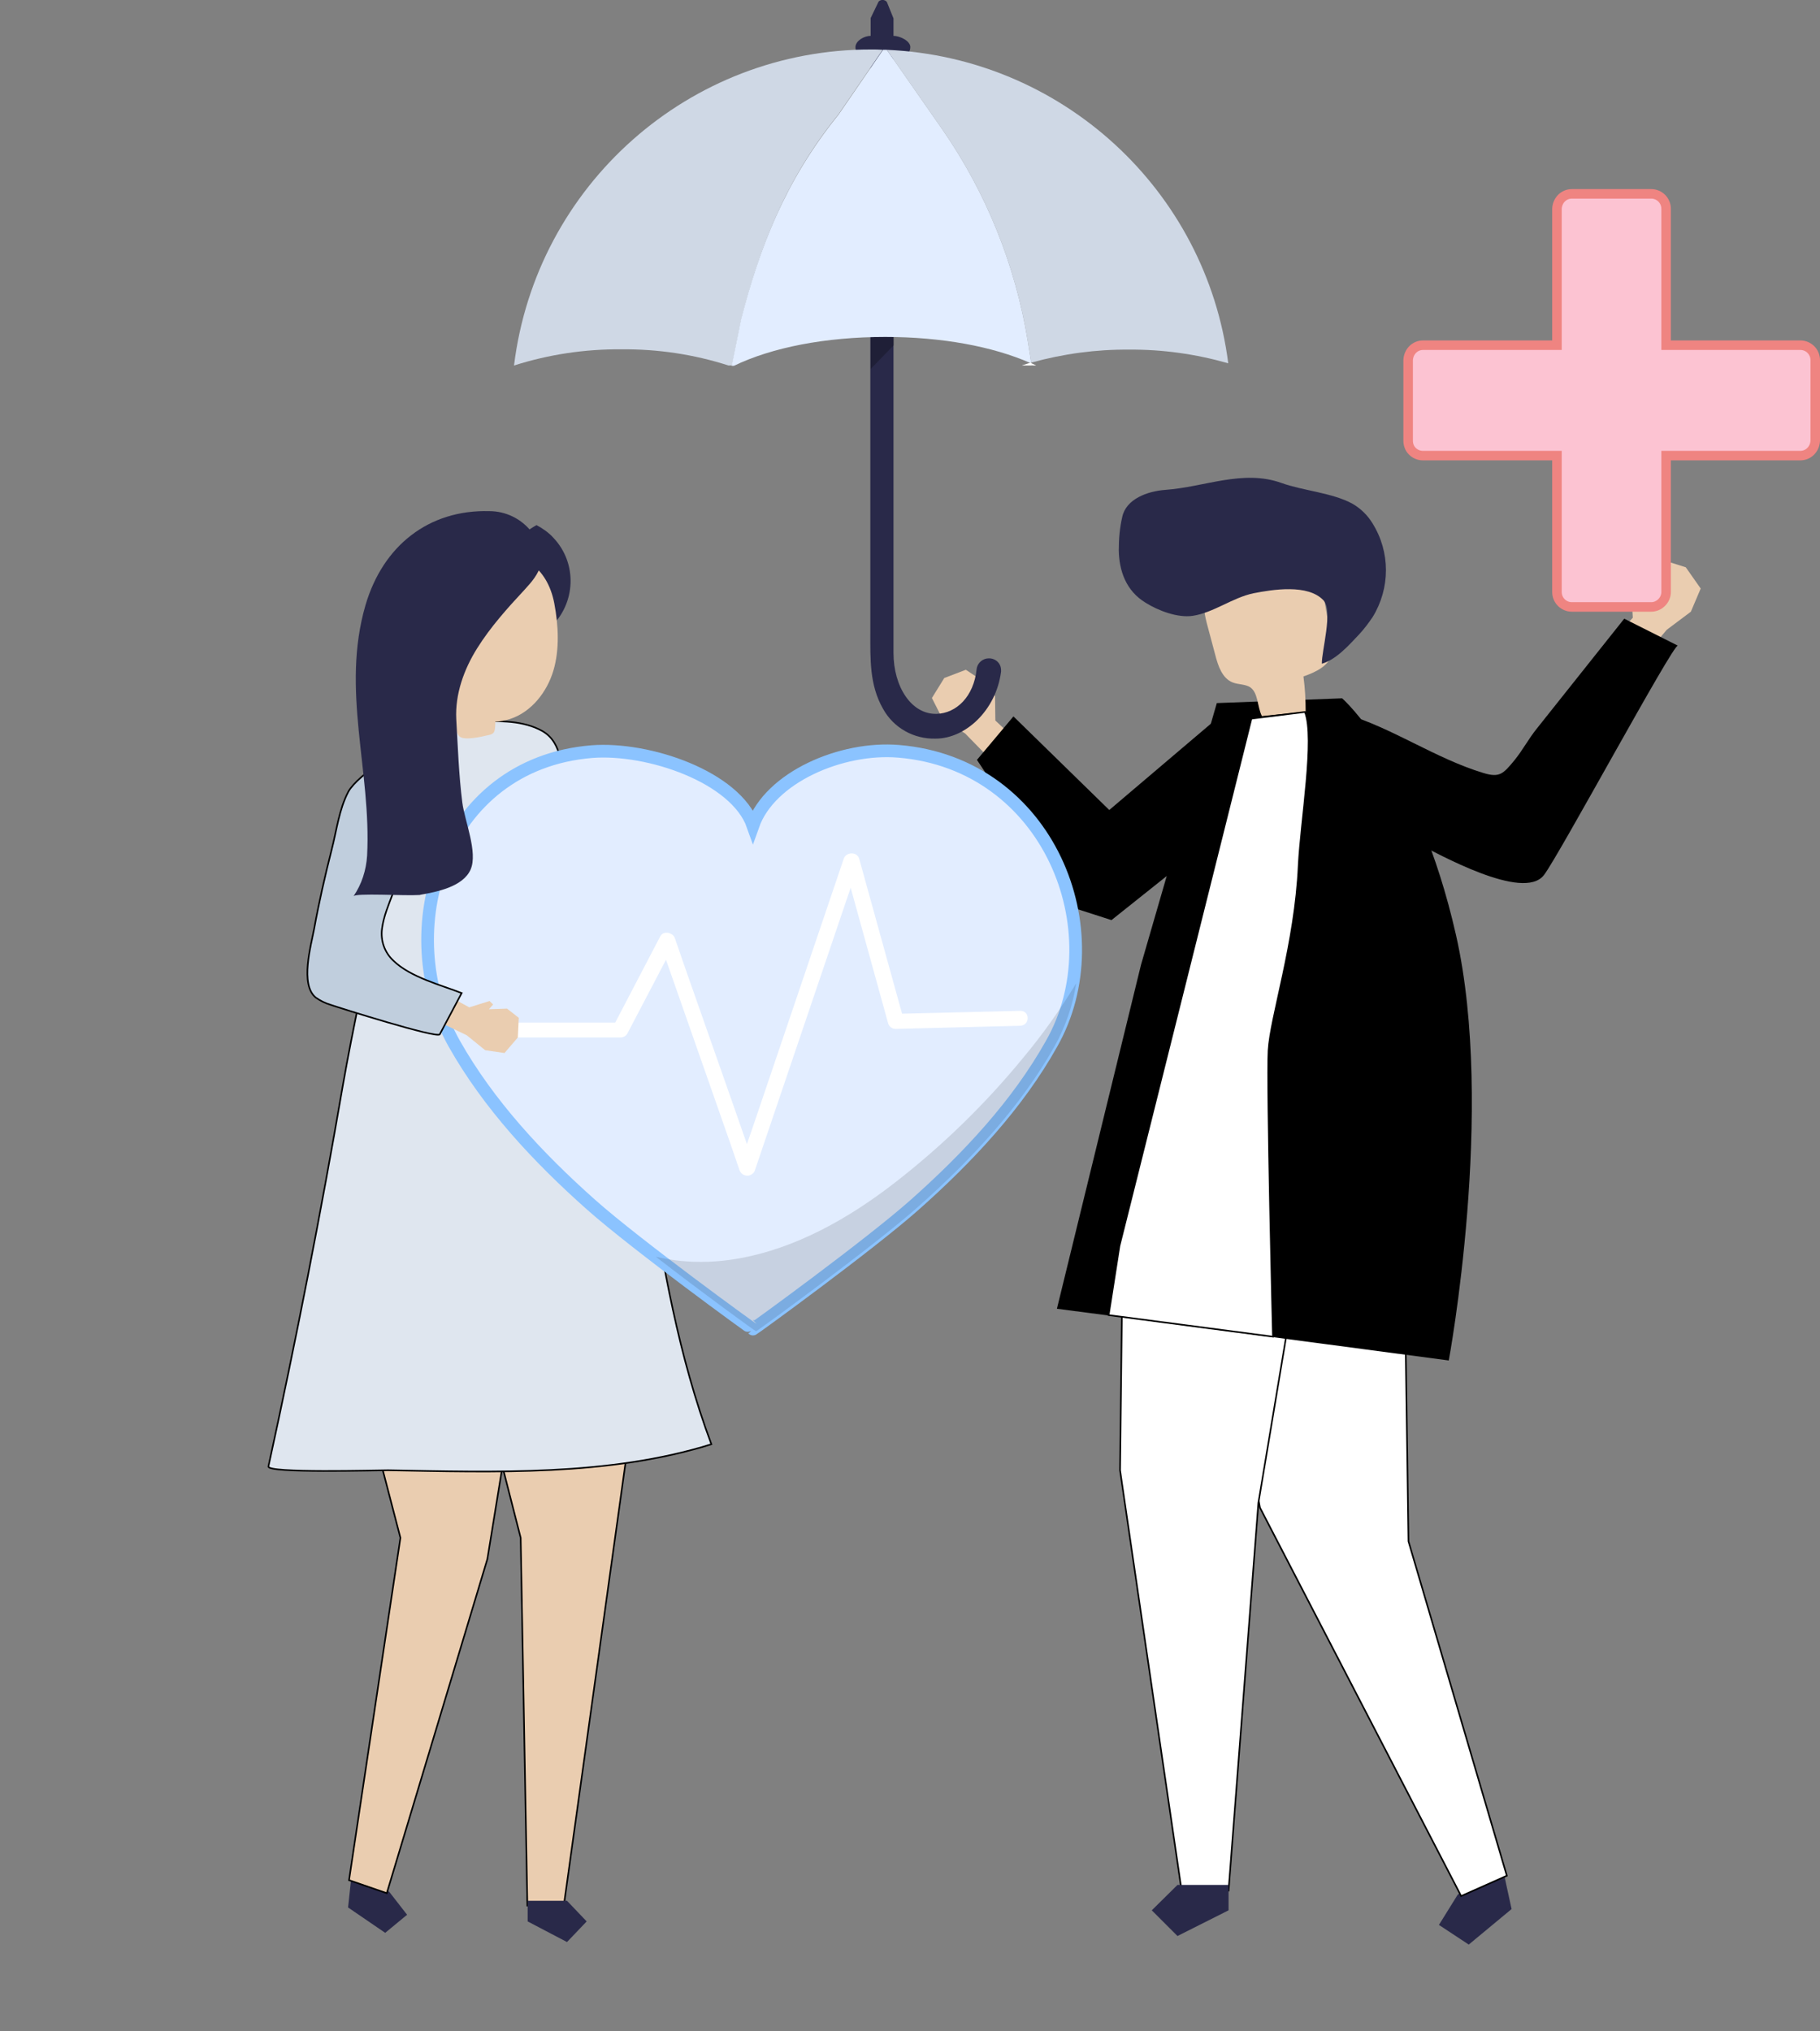
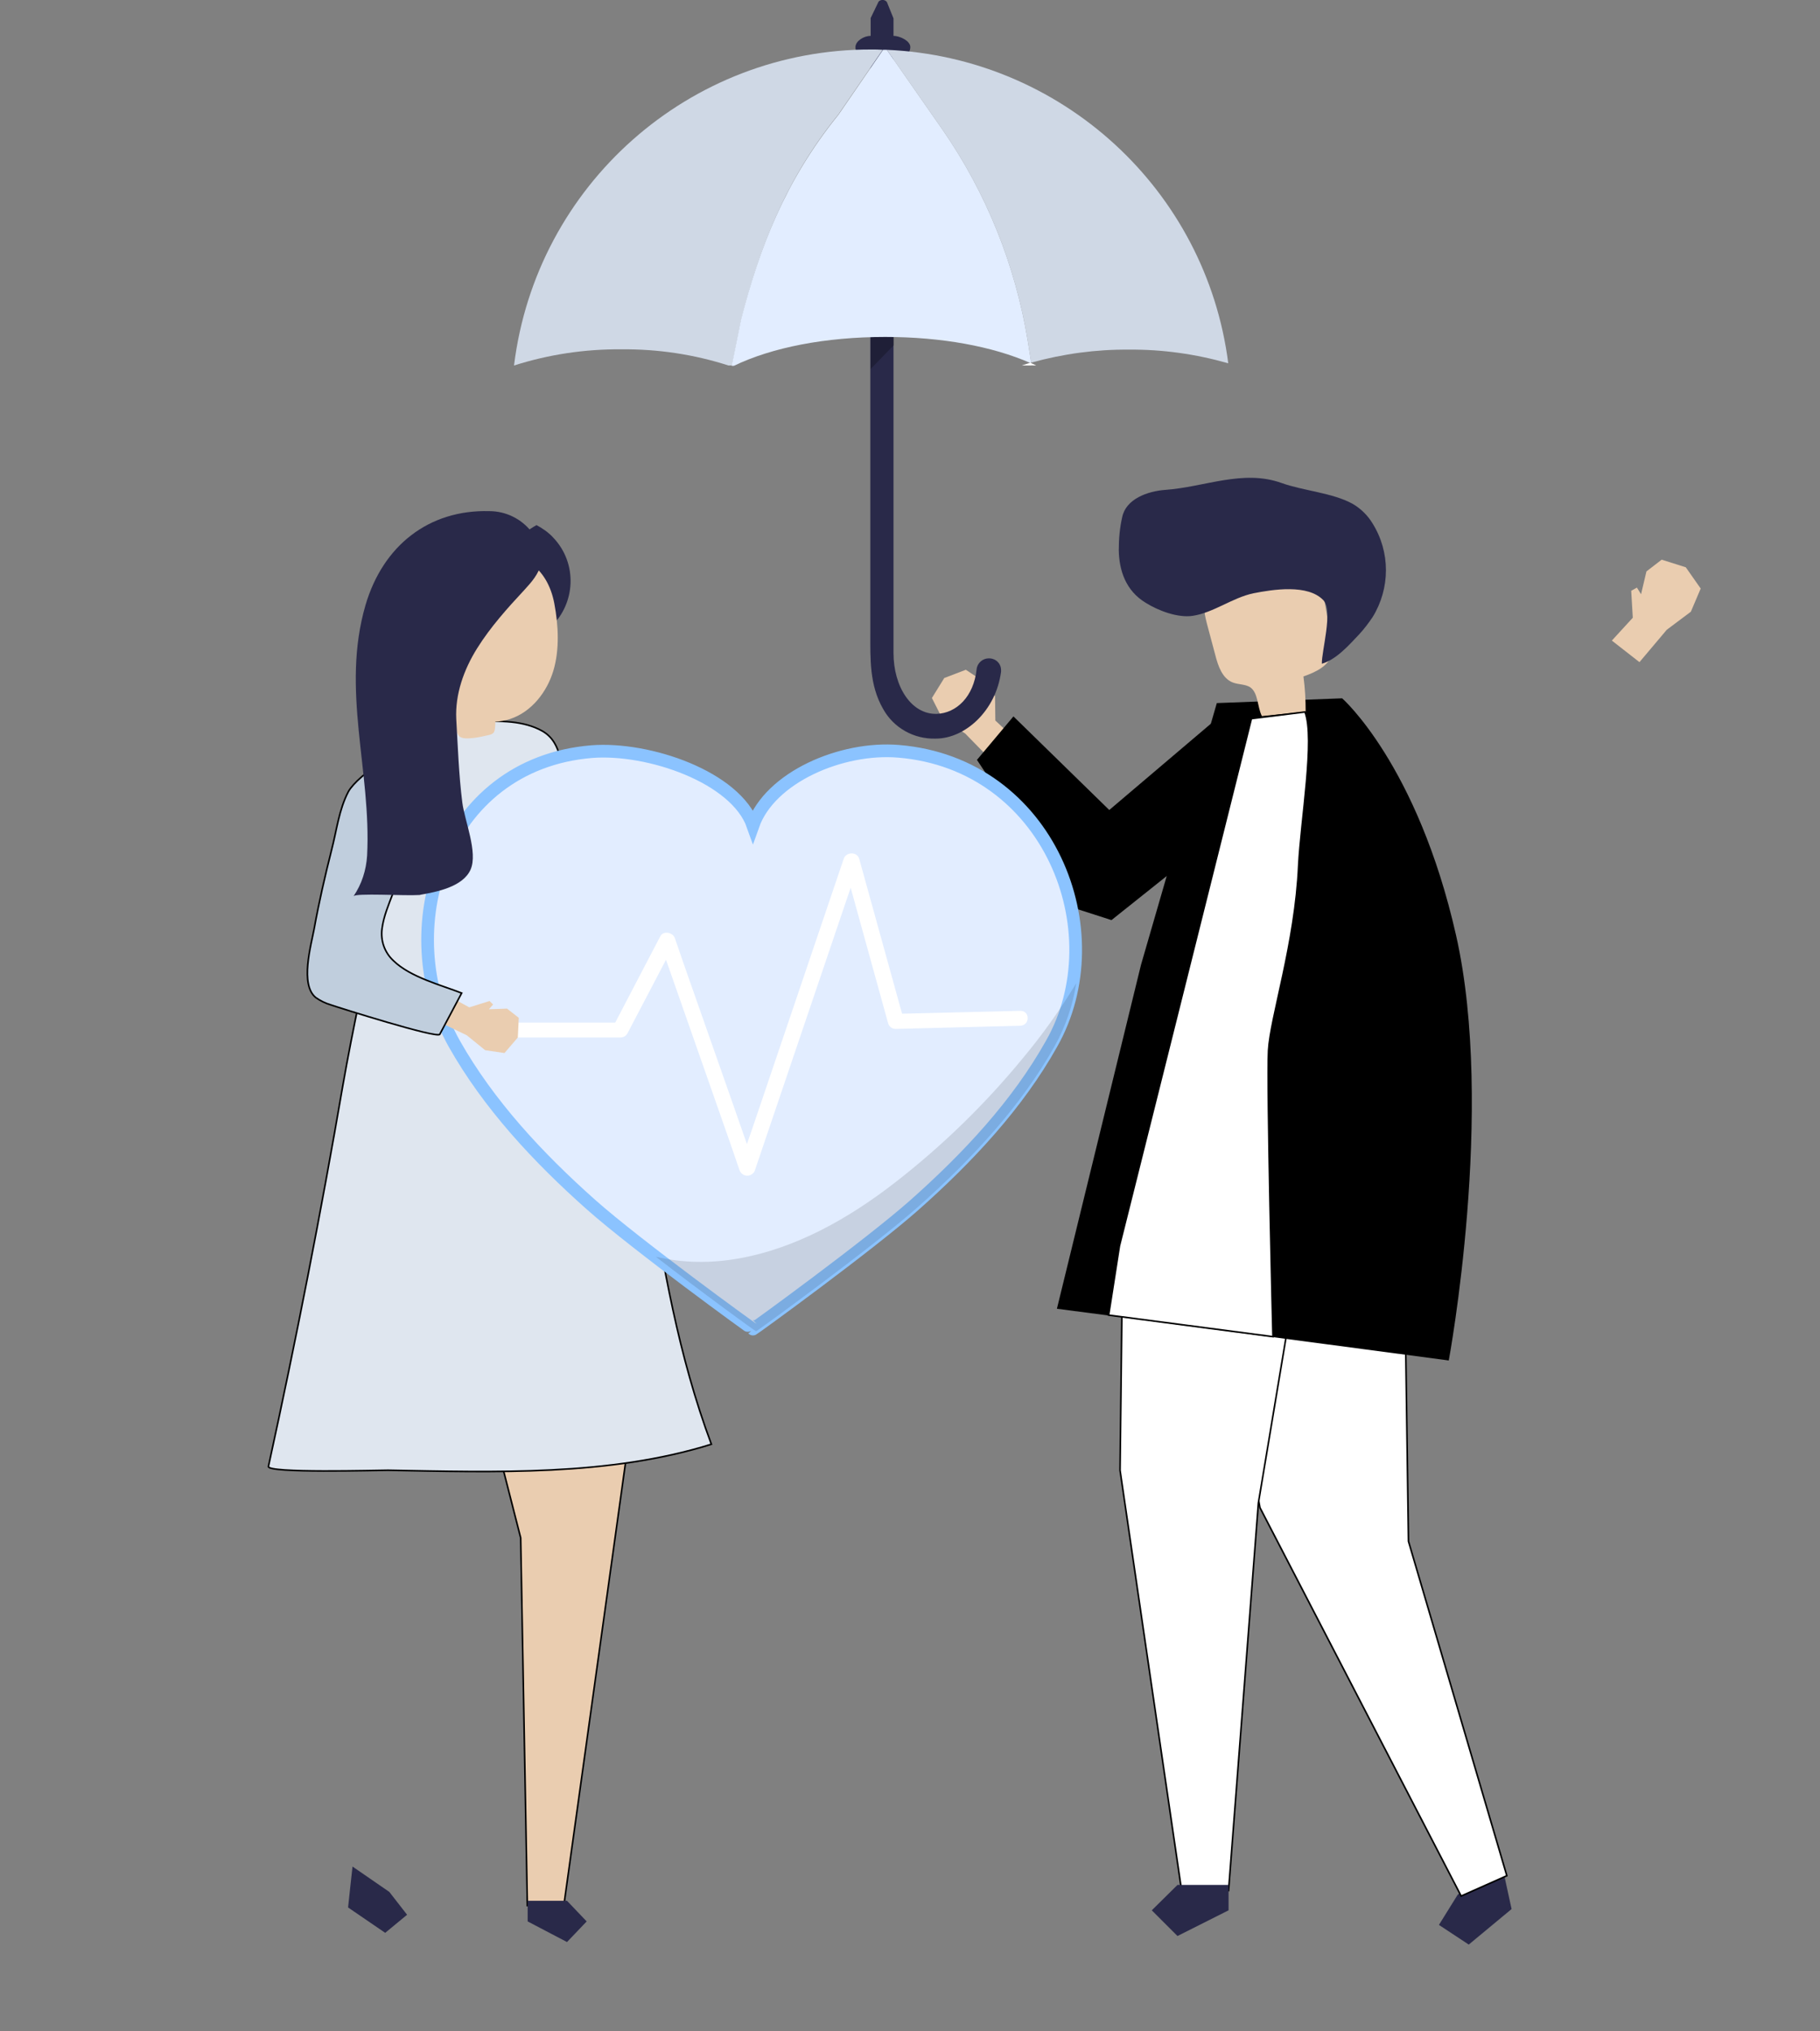
<svg xmlns="http://www.w3.org/2000/svg" version="1.1" id="Layer_1" x="0px" y="0px" viewBox="0 0 573.6 640.2" style="enable-background:new 0 0 573.6 640.2;" xml:space="preserve">
  <rect x="0" y="0" width="573.6" height="640.2" fill="#808080" stroke="none" />
  <style type="text/css">
	.st0{fill:#EACDB0;}
	.st1{fill:#292949;}
	.st2{fill:#FFFFFF;stroke:#000000;stroke-width:0.5;stroke-miterlimit:10;}
	.st3{opacity:0.26;fill:#040504;enable-background:new    ;}
	.st4{fill:none;}
	.st5{fill:#CFD8E5;}
	.st6{fill:#E2EDFF;}
	.st7{fill:#FFFFFF;}
	.st8{fill:#AECCDC;}
	.st9{fill:#EACDB0;stroke:#000000;stroke-width:0.5;stroke-miterlimit:10;}
	.st10{fill:#DFE6EF;stroke:#000000;stroke-width:0.5;stroke-miterlimit:10;}
	.st11{fill:#E2EDFF;stroke:#8BC3FF;stroke-width:4;stroke-miterlimit:10;}
	.st12{opacity:0.12;fill:#040504;enable-background:new    ;}
	.st13{fill:#C0CEDD;stroke:#000000;stroke-width:0.5;stroke-miterlimit:10;}
	.st14{fill:#FCC3D2;stroke:#EF8481;stroke-width:3;stroke-miterlimit:10;}
</style>
  <g>
    <g id="Banner">
      <g id="Graphic_Elements">
        <polygon class="st0" points="508,201.9 514.6,194.7 514.1,186.2 515.9,185.2 517.2,187.3 518.9,180.1 523.7,176.4 531.3,178.8      536,185.5 532.9,192.8 525.3,198.5 516.7,208.7    " />
-         <path d="M511.9,195l-27.6,34.7c-2.5,3.1-4.4,6.7-6.9,9.8c-3.7,4.5-4.8,5.7-10,4.1c-15.1-4.6-28.6-14.2-43.5-18.6     c-2.9,4.9-6.5,9.3-8.9,14.6c-3.9,8.6,2.3,10.7,8.6,14.2c7.5,4.2,15.2,8.3,23,12c6.4,3.1,33.5,18.5,40,10     c4.7-6.1,40.8-73,42.2-72.3L511.9,195z" />
        <polygon class="st0" points="320.1,233.1 313.7,227.1 313.6,219.3 311.9,218.5 310.8,220.5 308.9,214.1 304.4,211.1 297.6,213.7      293.7,220 297,226.5 304.2,231.2 312.6,239.8    " />
        <polygon points="319.4,225.8 307.9,239.5 338.8,286.3 350.3,290 399.2,251 386.1,224.3 349.6,255.3    " />
        <polygon class="st1" points="474.7,593.9 476.4,601.7 462.9,612.9 453.5,606.7 459.4,597.2 473,586    " />
        <polygon class="st2" points="427.3,352.9 442.5,387.7 443.9,485.8 474.9,591.2 460.5,597.6 397.1,475.2 389.9,436.4 387,354.7         " />
        <polygon class="st2" points="354.2,360.7 353,463.4 372.4,595.9 387.2,595.9 396.6,473.7 417,351.5    " />
        <polygon class="st1" points="387.2,594.1 387.2,602.1 371.1,610.2 363,602.1 371.1,594.1    " />
        <path d="M383.5,221.6l39.5-1.5c0,0,23.7,20.8,35.9,74.7c12.4,54.9-2.3,134-2.3,134s-106.1-14.1-123.5-16.3l26.5-108.4     L383.5,221.6z" />
        <path class="st0" d="M397.7,225.7l13.8-1.4c0-3.7-0.2-7.4-0.7-11.1c3.8-1.3,8.3-3.4,9-7.4c0.1-1.3,0.1-2.6-0.2-3.8l-2.7-15.7     c-0.2-1.8-0.7-3.6-1.6-5.2c-1.7-2.7-5.1-3.9-8.2-4.5c-8.1-1.4-16.9,0.3-23.2,5.6c-1.7,1.3-3.1,3.1-3.9,5.2     c-1.1,3.2-0.3,6.7,0.6,10c0.8,3,1.6,6,2.4,9c0.9,3.5,2.2,7.4,5.5,8.7c1.8,0.7,3.9,0.5,5.5,1.5     C396.6,218.4,396.2,222.7,397.7,225.7z" />
        <path class="st1" d="M352.6,173.4c0-3.5,0.3-7.1,1.1-10.5c1.2-5.6,7.9-8.1,13.6-8.5c12.4-0.9,24.4-6.5,36.5-2.2     c6.9,2.5,16.2,3.1,22.5,6.6c2.6,1.5,4.8,3.7,6.3,6.2c5.6,9,5.6,20.4,0,29.5c-1.3,1.9-2.7,3.8-4.3,5.5c-3.3,3.5-7.2,7.9-11.7,9.2     c-0.1-4,3.6-16.7,0.5-20c-4.9-5.2-16-3.4-22.1-2.2c-6.6,1.4-12.5,6.1-19.1,7.1c-4.7,0.7-10.8-1.6-14.8-4.1     C354.8,186.2,352.7,179.8,352.6,173.4z" />
        <path class="st1" d="M274.4,11.3V5.7l2.5-5.2c0.7-0.7,1.8-0.7,2.5,0c0,0,0,0,0.1,0.1l2.1,5.2v5.5c2,0,5.3,1.6,5.3,3.5     c0,2-1.7,3.5-3.6,3.5h-1.7v187.5c0,10.6,5.6,19.4,13.6,19.2c6.2-0.2,11.7-5.4,12.6-14.1c0.2-1.9,1.9-3.4,3.8-3.4h0.1     c2.1,0,3.8,1.6,3.8,3.7c0,0.2,0,0.3,0,0.5c-1.6,12.3-11.3,21.1-20.6,21.1c-6.9,0.2-13.3-3.4-16.6-9.4c-4.3-7.5-4-15.7-4-23.9     V18.3h-1.1c-2,0-3.6-1.5-3.6-3.5c0,0,0,0,0,0C269.7,12.8,272.4,11.3,274.4,11.3z" />
        <polygon class="st3" points="274.4,116.3 281.7,108.8 281.7,96.2 274.4,96.2    " />
        <path class="st4" d="M231.3,115.2l-0.7,0.4l-1.1-0.4H231.3z" />
        <path class="st5" d="M325,114.3l-1.1-6.9C320,83.5,310.8,60.7,297,40.8l-17.5-25.1c55.1,2.4,100.6,44.1,107.6,98.8     c-10.2-2.9-20.7-4.4-31.3-4.3C345.5,110.1,335.1,111.5,325,114.3z" />
        <path class="st5" d="M233.7,100.4l-3,14.8h-1.1c-10.9-3.5-22.2-5.2-33.7-5.1c-11.5-0.1-22.9,1.6-33.9,5.1     c7-56.9,55.3-99.7,112.6-99.6c1.2,0,2.4,0,3.6,0.1l-14,20.4C247.2,57.1,239.4,78.4,233.7,100.4z" />
        <path class="st6" d="M323.9,107.4l1.1,6.9l-0.3,0.1c-11.8-5.2-27.9-8.2-45.7-8.2c-18.8,0-35.7,3.3-47.7,9.1h-0.7l3-14.8     c5.7-22,13.6-43.3,30.7-64.4l14-20.4h1.2L297,40.8C310.8,60.7,320,83.5,323.9,107.4z" />
-         <path class="st7" d="M325,114.3v0.2l-0.3-0.1L325,114.3z" />
        <path class="st7" d="M326.6,115.2h-1.4l-0.1-0.7L326.6,115.2z" />
        <path class="st7" d="M325.1,114.5l0.1,0.7H322c0.9-0.3,1.8-0.6,2.8-0.9L325.1,114.5z" />
        <path class="st2" d="M394.4,226.5l-41.6,166.2l-3.4,21.8l51.8,6.8c0,0-2-79.6-1.4-90.2s8.4-33.6,9.5-58.3c0.7-14.3,5.2-40,2-48.4     L394.4,226.5z" />
        <polygon class="st0" points="239.8,263.6 245.2,258.5 245.3,252 246.6,251.3 247.6,253 249.2,247.6 253,245.1 258.7,247.2      261.9,252.6 259.2,258 253.1,261.9 246.1,269.2    " />
        <polygon class="st8" points="241.5,255.6 211.4,291.3 172.1,253.2 166,298.7 213.8,322.5 251.5,266    " />
        <polygon class="st1" points="110.4,594.7 109.7,601.2 121.4,609.2 128.3,603.5 122.7,596.3 111.1,588.3    " />
-         <polygon class="st9" points="110.7,398 108.7,417.5 126.2,484.7 110,592.6 121.9,596.7 153.6,491.4 158.6,460.7 158.4,395.8         " />
        <polygon class="st9" points="202.9,419.7 177.7,600.6 166.2,600.6 164.1,484.7 143.3,403.3    " />
        <polygon class="st1" points="166.3,599.1 166.3,605.6 178.7,612.1 184.9,605.6 178.7,599.1    " />
        <path class="st10" d="M174.7,234.1c-0.9-1.5-2.2-2.8-3.8-3.7c-11.4-6.4-30.2-0.8-42.6-0.8c-3.6,38.4-13.7,75.1-20.3,112.8     c-6.9,40.1-14.7,80-23.4,119.8c-0.5,2.2,34.4,1.2,37.7,1.2c33.5,0.6,69.6,1.9,101.9-8.2c-20.7-55.4-20.2-116.5-36.6-173.5     c-2.9-10-6.2-19.8-8.8-29.9C177.4,245.9,177.6,238.9,174.7,234.1z" />
        <path class="st1" d="M157.4,178.8c8.7,2.5,15,10,16.1,18.9c8-7.5,8.5-20.1,1-28.1c-1.5-1.7-3.4-3-5.4-4.1     c-5.3,2.9-9.3,7.7-11.1,13.4L157.4,178.8z" />
        <path class="st0" d="M174.7,190.2c-4.4-23.2-33.3-19.2-41.6-0.4c-4.7,10.7,0.2,25.8,9.7,33.2c0.2,2,0.5,7.7,2,9.1s7,0.1,9.1-0.4     c0.6-0.1,1.2-0.3,1.6-0.7c0.5-0.5,0.6-1.9,0.6-3.5c1.6-0.1,3.2-0.4,4.7-0.9c6.7-2.2,11.6-8.5,13.6-15.2S176,197.1,174.7,190.2z" />
        <path class="st11" d="M283.2,236.8c-17.9-1.5-40.5,8.1-45.9,23.4c-5.4-15.3-32.9-24.7-50.8-23.3c-47.3,3.9-63.3,56.6-43.3,92.1     c10.8,19.1,26.3,35.8,43.2,50.8c14.2,12.6,50.8,39.2,50.9,39.1c0.1,0.1,36.7-26.5,50.9-39.1c16.9-15,32.5-31.7,43.2-50.8     C351.5,293.6,330.6,240.7,283.2,236.8z" />
        <path class="st12" d="M322.3,333.6c-11.9,14.5-25.4,27.6-40.2,39.1c-14.3,11.1-31.1,20.8-49.6,24c-8.6,1.5-17.3,1.4-25.8-0.6     c15.1,11.7,31.5,23.6,31.6,23.5c0.1,0.1,36.7-26.5,50.9-39.1c16.9-15,32.5-31.7,43.2-50.8c3.4-6.1,5.7-12.8,6.8-19.8     C334.1,318.3,328.5,326.2,322.3,333.6z" />
        <path class="st7" d="M321.5,318.6l-37.2,0.9c-4.5-16.3-9-32.5-13.5-48.8c-0.7-2.4-4.2-2.2-4.9,0l-28.8,85l-1.7,4.9     c-6.5-18.7-13.1-37.3-19.6-55.9c-1-3-2.1-6-3.1-9c-0.6-1.8-3.6-2.5-4.6-0.6l-14.2,27.2h-41.6c-1.3-0.1-2.5,0.9-2.5,2.2     c-0.1,1.3,0.9,2.5,2.2,2.5c0.1,0,0.2,0,0.3,0h43.2c0.9,0,1.7-0.4,2.2-1.2l12.2-23.3c6.7,19.1,13.4,38.3,20.1,57.4     c1,3,2.1,6,3.1,9c0.5,1.3,2,2,3.3,1.5c0.7-0.3,1.3-0.8,1.5-1.5l28.8-85l1.4-4.1l11.8,42.7c0.3,1.1,1.3,1.8,2.4,1.8l39.1-1     C324.7,323.3,324.7,318.5,321.5,318.6z" />
        <polygon class="st0" points="141.3,313.9 147.9,317.5 154.3,315.5 155.4,316.6 154.1,318.1 159.8,317.9 163.5,320.8 163.2,327      159,331.9 152.9,331 147.1,326.3 137.8,321.8    " />
        <path class="st13" d="M124,302.8c-2.8-2.6-4.1-6.3-3.6-10.1c0.5-3.9,2.1-7.6,3.5-11.3c4.4-11.8,6.4-24.4,5.9-37     c-0.5-12.5-17.2,0-20,5.1c-3,5.7-3.7,12.3-5.3,18.4c-2.1,8.3-4,16.6-5.5,24.9c-1,5.3-4.5,17.5,0.5,21.6c1.4,1,3,1.8,4.7,2.3     c2.6,0.9,33.6,10.7,34.4,9.3l6.9-13C139.1,310.5,129.3,308,124,302.8z" />
        <path class="st1" d="M131.9,282.1c0.3,0,0.5,0,0.7-0.1c5.1-0.9,13.3-2.5,15.7-7.9s-1.9-15.5-2.6-21.2c-1.1-8.7-1.4-17.5-1.9-26.2     c-0.4-7.9,2.4-15.7,6.6-22.4s9.5-12.6,14.9-18.4c2.2-2.4,4.5-5,5.2-8.2c0.8-3.6-0.7-7.3-3-10.1c-3.2-4.1-8.1-6.5-13.3-6.5     c-19.1-0.5-33.5,10.9-39,29.6c-7.8,26.8,1.9,52.3,0.5,79c-0.3,4.6-1.7,9-4.3,12.8C111.9,281.4,127.8,282.4,131.9,282.1z" />
-         <path class="st14" d="M567.4,108.8h-42.3v-43c0-2.6-2.1-4.7-4.7-4.7h-25c-2.6,0-4.6,2.1-4.7,4.7v43h-42.2c-2.6,0-4.6,2.1-4.7,4.7     v25.4c0,1.2,0.4,2.4,1.3,3.3c0.9,0.9,2.1,1.4,3.3,1.4h42.3v43c0,2.6,2.1,4.7,4.7,4.7h25c1.2,0,2.4-0.5,3.3-1.4     c0.9-0.9,1.4-2.1,1.4-3.3v-43h42.3c2.6,0,4.6-2.1,4.7-4.7v-25.4C572.1,110.9,570,108.8,567.4,108.8z" />
      </g>
    </g>
  </g>
</svg>